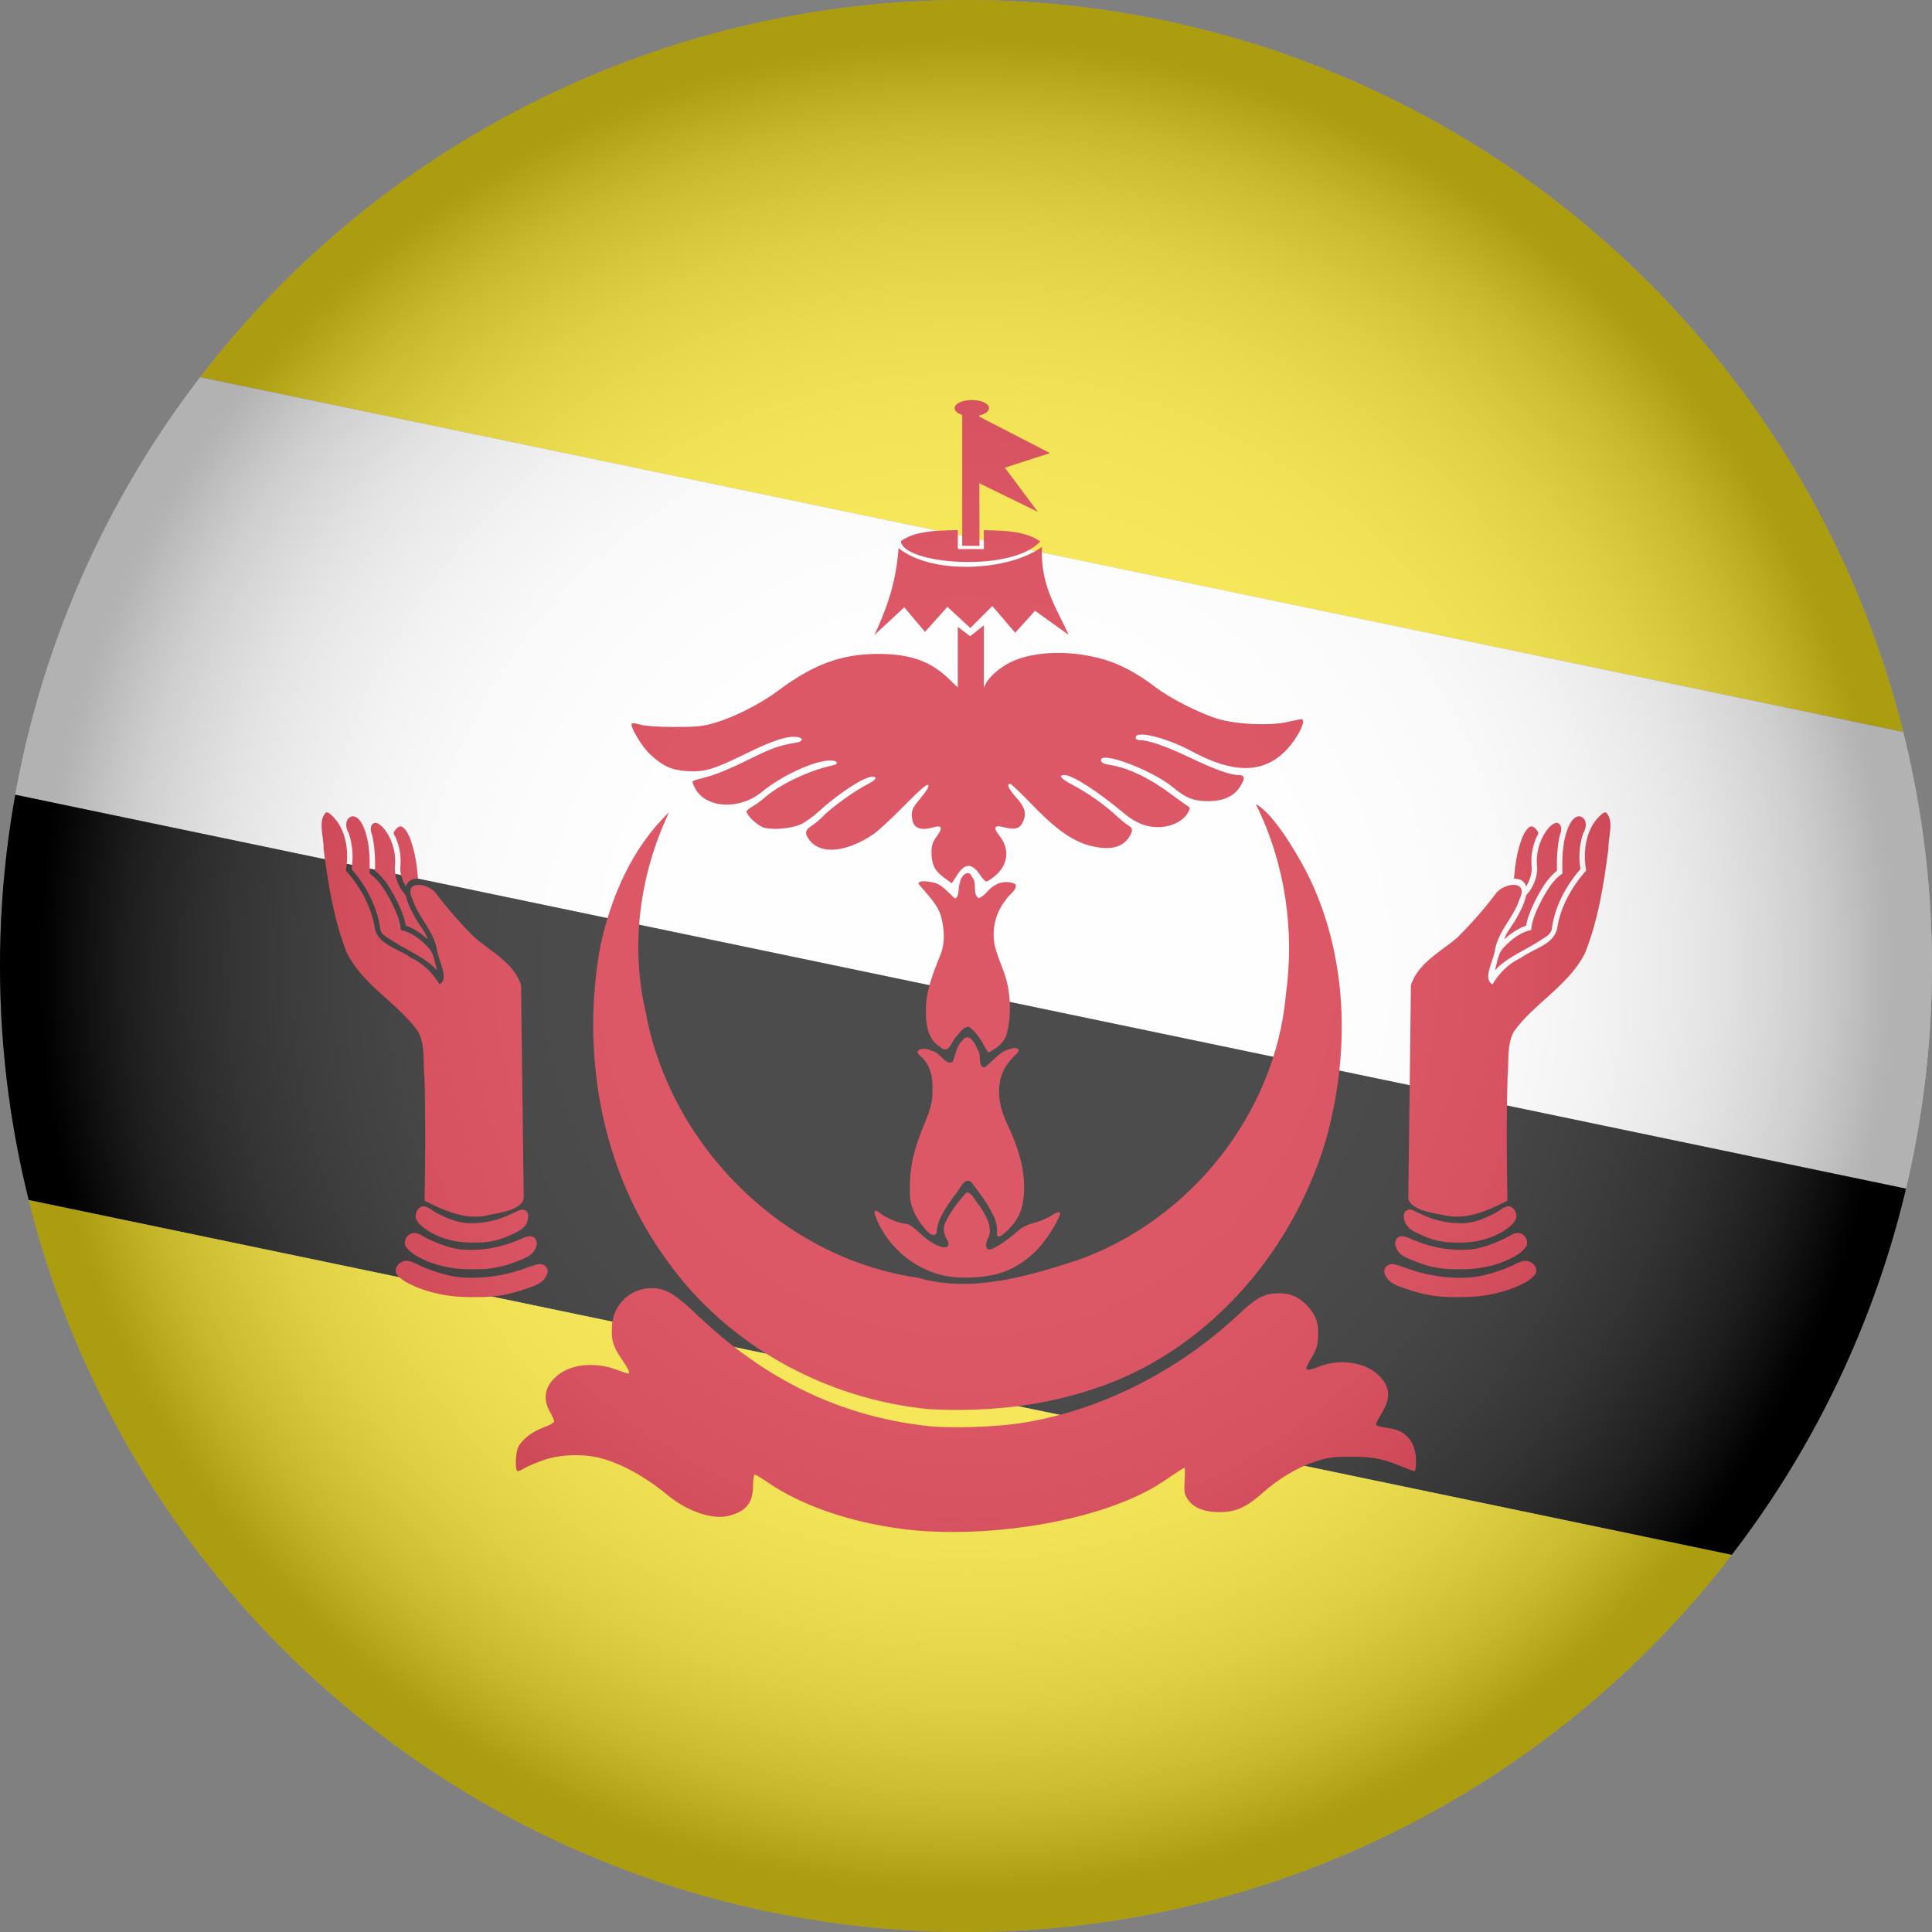
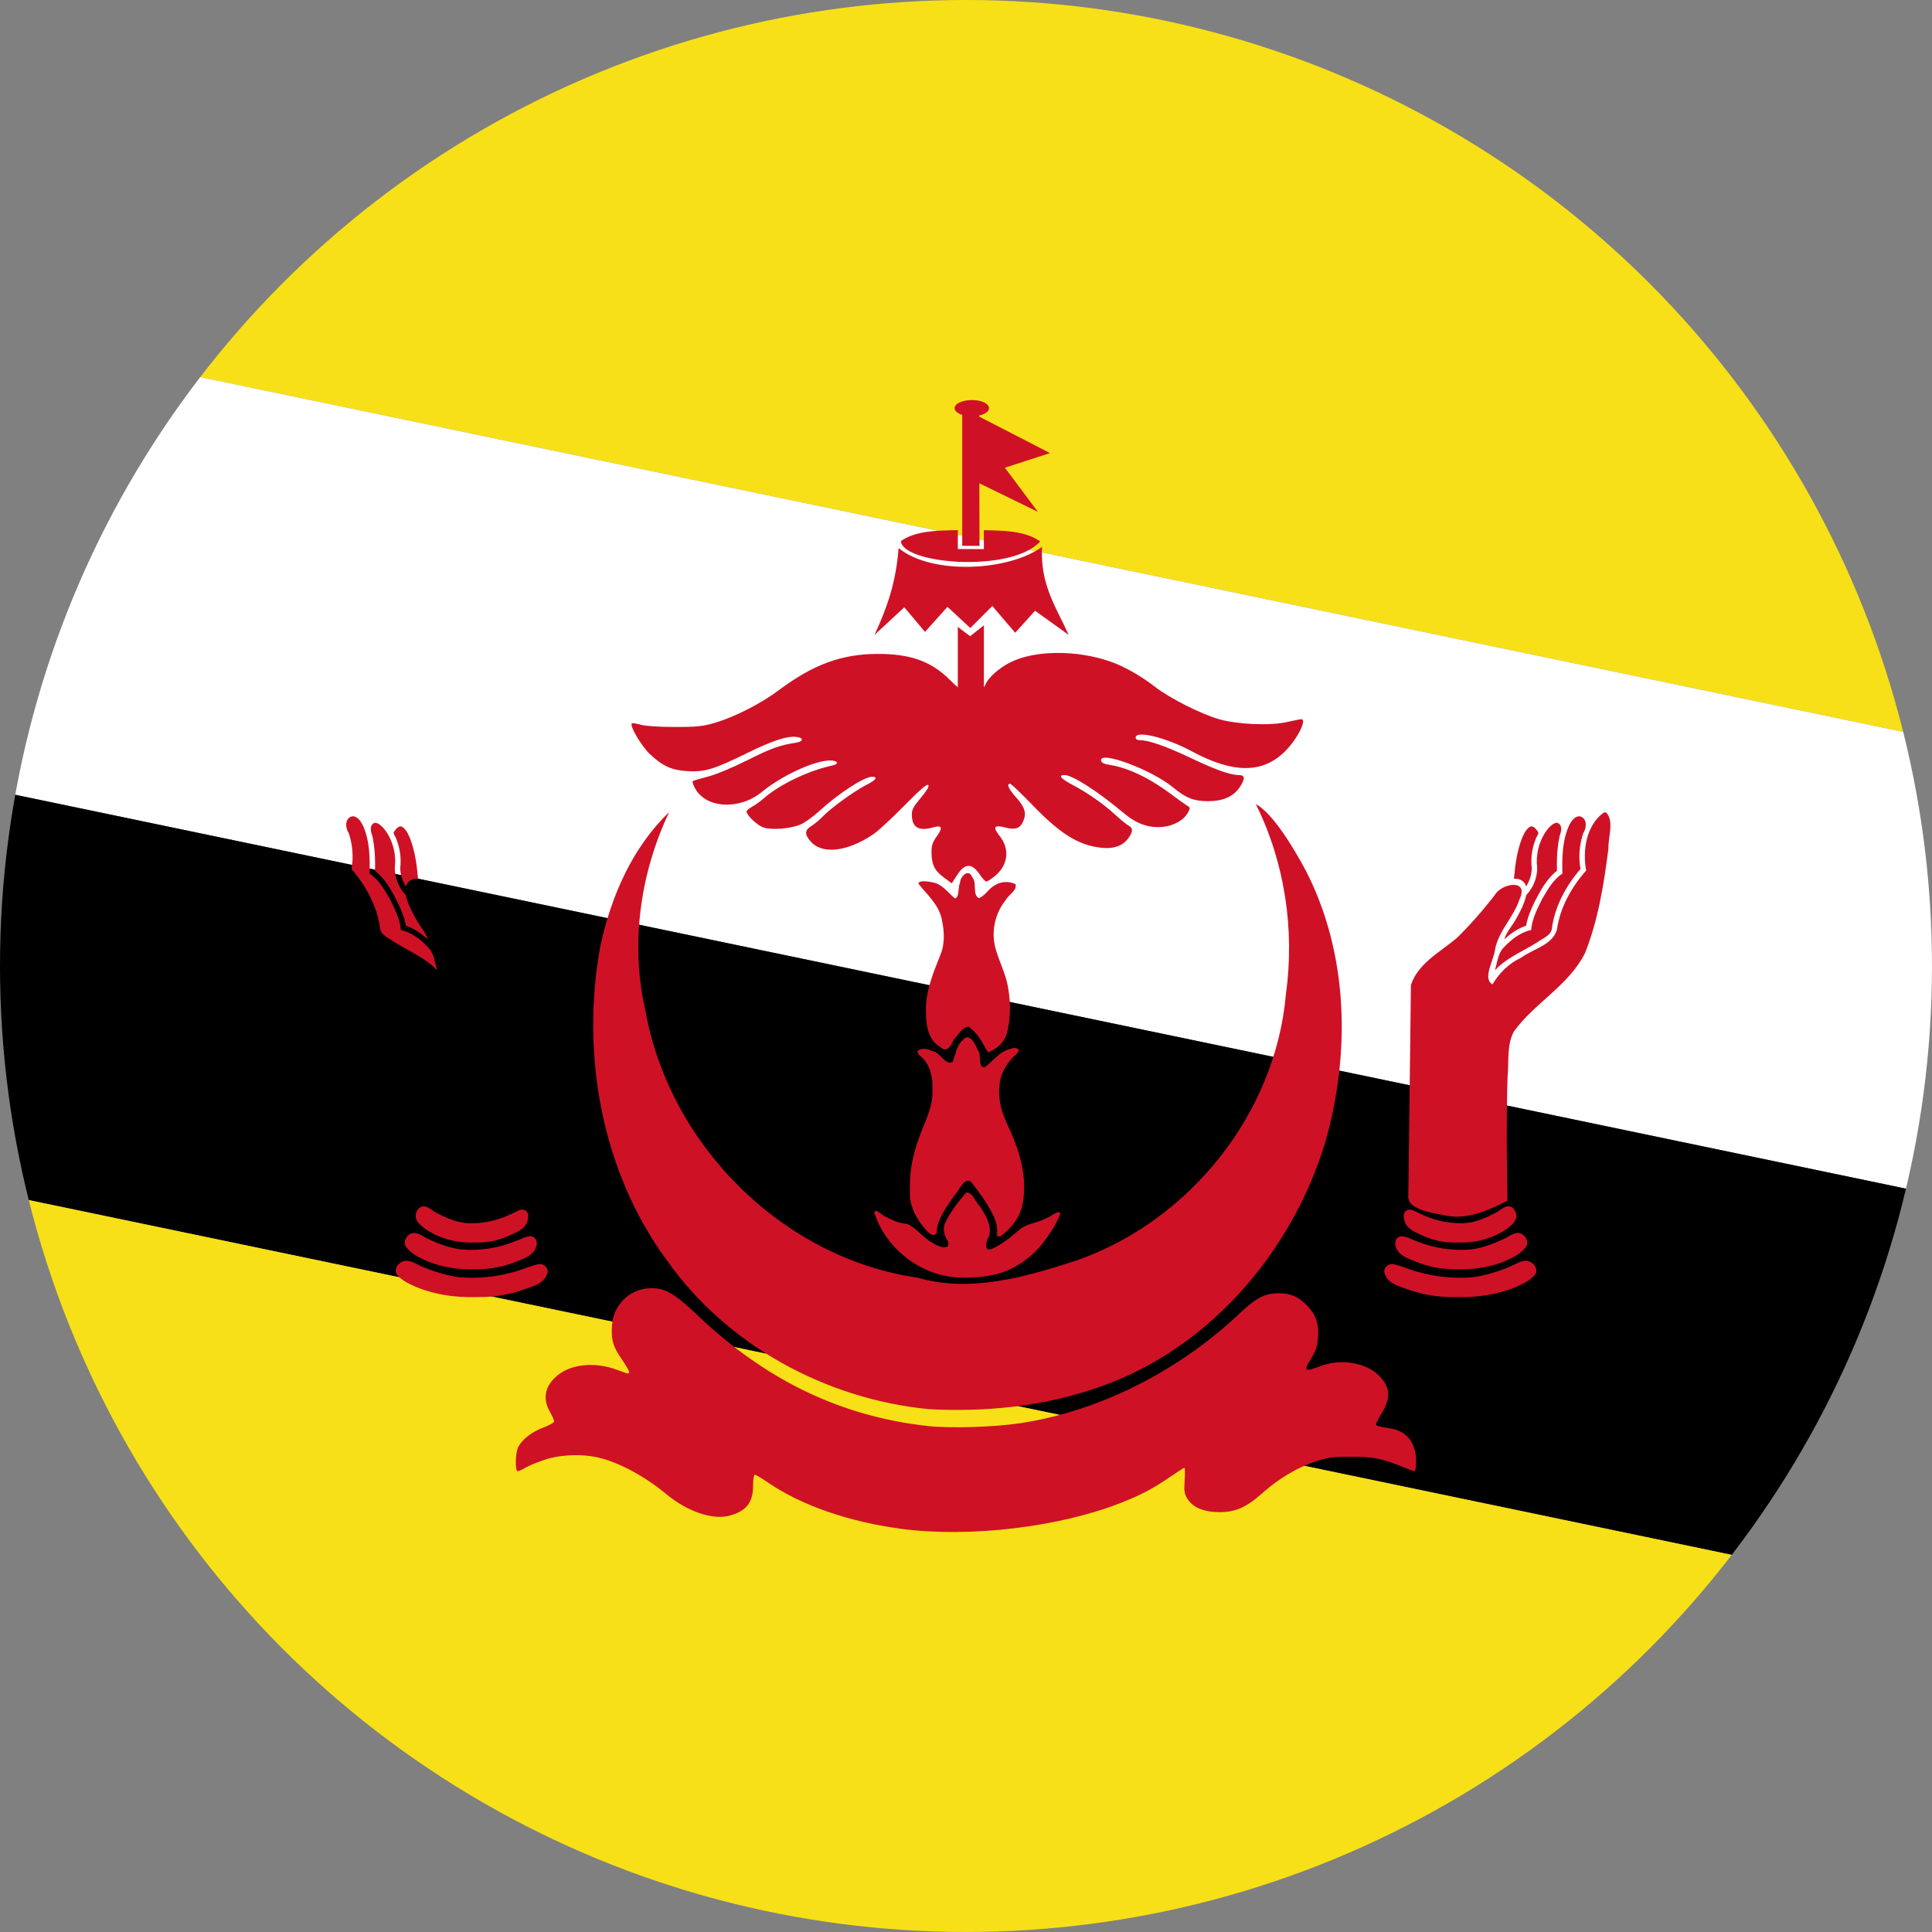
<svg xmlns="http://www.w3.org/2000/svg" viewBox="0 0 958.95 958.95">
  <rect x="0" y="0" width="958.95" height="958.95" fill="#808080" stroke="none" />
  <defs>
    <style>.cls-1{fill:#fff;}.cls-2{isolation:isolate;}.cls-3{fill:url(#radial-gradient);mix-blend-mode:multiply;opacity:.3;}.cls-4{fill:#f7e017;}.cls-5{clip-path:url(#clippath);}.cls-6{fill:none;}.cls-7{fill:#cf1126;}</style>
    <clipPath id="clippath">
      <circle class="cls-6" cx="479.47" cy="479.47" r="479.47" />
    </clipPath>
    <radialGradient id="radial-gradient" cx="479.47" cy="479.47" fx="479.47" fy="479.47" r="479.47" gradientUnits="userSpaceOnUse">
      <stop offset="0" stop-color="#fff" />
      <stop offset=".36" stop-color="#fdfdfd" />
      <stop offset=".48" stop-color="#f6f6f6" />
      <stop offset=".58" stop-color="#eaeaea" />
      <stop offset=".65" stop-color="#d9d9d9" />
      <stop offset=".71" stop-color="#c3c3c3" />
      <stop offset=".77" stop-color="#a8a8a8" />
      <stop offset=".82" stop-color="#878787" />
      <stop offset=".87" stop-color="#626262" />
      <stop offset=".91" stop-color="#373737" />
      <stop offset=".95" stop-color="#090909" />
      <stop offset=".96" stop-color="#000" />
    </radialGradient>
  </defs>
  <g class="cls-2">
    <g id="Layer_2">
      <g id="Layer_1-2">
        <g id="Brunei">
          <g class="cls-5">
            <g>
              <g>
                <polygon class="cls-4" points="-479.47 66.59 1438.42 466.16 1438.42 0 -479.47 0 -479.47 66.59" />
                <polygon class="cls-1" points="-479.47 66.59 1438.42 466.16 1438.42 692.57 -479.47 293.01 -479.47 66.59" />
                <polygon points="-479.47 293.01 1438.42 692.57 1438.42 892.36 -479.47 492.79 -479.47 293.01" />
                <polygon class="cls-4" points="1438.42 892.36 1438.42 958.95 -479.47 958.95 -479.47 492.79 1438.42 892.36" />
              </g>
              <g>
                <path class="cls-7" d="m447.16,758.8c-25.79-3.42-49.43-11.63-65.85-22.87-3.18-2.18-6.18-3.97-6.65-3.97s-.87,2.42-.87,5.42c0,8.48-3.41,12.76-11.99,14.98-8.2,2.13-20.72-2.17-30.87-10.59-10.51-8.72-22.64-15.38-32.91-18.05-8.46-2.21-19.69-1.85-27.8.87-3.77,1.27-8.06,3.05-9.55,3.97-1.48.92-3.14,1.66-3.68,1.66-1.44,0-1.24-9.12.27-12.04,1.98-3.82,6.87-7.59,12.57-9.67,2.88-1.05,5.23-2.4,5.23-3s-.97-2.8-2.16-4.86c-3.86-6.77-2.28-13.32,4.46-18.47,6.9-5.27,18.58-6.18,28.9-2.25,2.6.99,5.02,1.8,5.38,1.8,1.36,0,.53-1.9-3.21-7.35-4.32-6.31-5.17-9.43-4.63-16.94.69-9.51,8.44-17.29,17.94-17.98,7.75-.56,12.57,2.05,24.01,12.95,34.16,32.58,71.31,50.53,114.63,55.39,10.93,1.23,32.94.57,45.84-1.37,38.98-5.87,78.26-25.48,108.93-54.37,8.5-8,12.59-10.12,19.55-10.15,6.06-.03,10.31,1.93,14.65,6.73,3.96,4.4,5.3,8.56,4.87,15.24-.28,4.28-.97,6.38-3.52,10.52-3.76,6.11-3.12,6.67,4.32,3.8,10.04-3.92,22.42-2.1,29.09,4.24,5.87,5.58,6.43,11.16,1.86,18.73-1.66,2.77-3.02,5.37-3.02,5.78,0,.76,1.27,1.12,7.37,2.1,7.98,1.28,12.55,7.21,12.55,16.26,0,2.72-.33,4.93-.75,4.93s-3.42-1.11-6.71-2.46c-9.3-3.84-14.58-4.82-25.45-4.75-8.27.05-11.12.44-16.89,2.32-8.83,2.89-18.27,8.46-25.97,15.32-8.48,7.57-13.82,9.95-22.08,9.88-7.67-.08-12.92-2.3-15.69-6.69-1.48-2.34-1.69-3.77-1.33-9.07.24-3.45.19-6.27-.09-6.27s-3.28,1.89-6.65,4.22c-8.84,6.07-14.48,9.08-24.6,13.09-30.87,12.21-75.42,17.5-109.53,12.99h0Z" />
                <path class="cls-7" d="m461.28,699.46c-51.38-4.93-100.55-31.7-130.44-74.13-32.46-44.26-42.69-102.71-32.78-156.15,5.27-24.33,15.89-48.67,34.02-66-14.45,30.64-19.33,65.75-11.63,98.94,11.97,66.26,67.97,122.36,134.97,132.06,26.5,7.67,53.92-.43,79.24-8.65,55.85-19.68,98.4-72.7,103.59-131.96,4.44-32.07-.48-65.41-14.93-94.45,8.23,4.35,18.63,21.43,24.76,32.91,21.31,41.29,22.29,90.77,9.74,134.84-17.02,56.07-59.89,105.19-116.55,123.04-25.72,8.4-53.06,10.96-79.99,9.55h0Z" />
                <g id="hand">
                  <path class="cls-7" d="m202.47,625.85c-3.37-.53-7.08,2.79-5.81,6.26,2.43,3.51,6.61,5.22,10.39,6.9,9.05,3.63,18.88,5.04,28.6,4.8-3.35,0,1.15.03,2.4,0,7.69.02,15.34-1.36,22.57-3.97,4.02-1.41,9.14-2.7,10.79-7.14,1.61-2.9-1.31-5.79-4.24-5.21-4.09.89-7.92,2.75-11.97,3.81-8.75,2.47-17.97,3.42-27.04,2.68-6.63-.81-13.06-2.93-19.19-5.52-2.13-.94-4.12-2.31-6.48-2.6h0Z" />
                  <path class="cls-7" d="m206.21,612.02c-3.4-.51-6.34,3.41-4.92,6.54,2.62,3.79,7.02,5.81,11.13,7.59,7.15,2.86,14.92,4.06,22.61,3.83-2.92,0,1,.03,2.08,0,6.54,0,13.04-1.28,19.08-3.77,3.69-1.44,8.22-2.83,9.75-6.9,1.19-2.23.28-5.48-2.53-5.66-2.57-.13-4.79,1.51-7.16,2.24-8.64,3.57-18.14,5.09-27.46,4.28-5.8-.75-11.35-2.89-16.61-5.37-1.98-.95-3.76-2.44-5.98-2.79h0Z" />
                  <path class="cls-7" d="m210.81,598.77c-2.92-.35-4.93,2.94-4.43,5.57.44,2.31,2.51,3.86,4.22,5.28,7.1,5.19,16.09,7.4,24.81,7.11-3.38-.01,4.54.06,2.12,0,5.52-.02,10.97-1.37,15.94-3.76,3.31-1.44,7.21-3.11,8.32-6.9.53-1.76.87-4.3-1.12-5.29-2.08-1.16-4.15.63-6.05,1.35-6.38,3.25-13.49,5.05-20.65,5.02-6.19.21-12.03-2.4-17.4-5.2-1.95-.99-3.56-2.72-5.76-3.17h0Z" />
-                   <path class="cls-7" d="m161.86,403.16c-4.34,4.34-1.03,12.35-1.26,18.04,2.25,17.52,5.04,35.27,11.58,51.77,8.01,16.12,25.03,24.74,35.34,38.98,3.69,6.87,2.38,15.12,3.15,22.63.61,20.47.42,40.95.06,61.41,9.24,4.64,19.28,9.3,29.91,7.52,6.3-1.51,18-2.44,19.31-8.72-.51-35.29-.84-70.6-1.31-105.89-3.58-10.81-14.59-16.41-22.81-23.33-6.79-6.69-13.11-13.9-18.9-21.44-3.49-5.88-17.14-8-12.2,2.23,2.89,8.86,10.28,15.46,12.13,24.78.4,5.1,6.5,14.49,1.3,17.47-3.31-5.62-8.1-10.41-14.23-13.26-5.9-4.4-15.66-6.23-17.79-14.01-1.56-11.03-7.21-21.02-14.5-29.28,1.88-9.9,0-22.29-8.56-28.62l-1.23-.28h0s0,0,0,0Z" />
                  <path class="cls-7" d="m175.06,405.14c-3.95.64-3.81,5.67-1.99,8.31,1.94,5.71,2.47,11.91,1.42,17.86,7.02,8.21,12.45,18.04,14.09,28.82.04,4.05,4.31,5.4,7.07,7.4,6.49,4.13,13.78,7.13,19.56,12.3,1.22,1.3,2.13,2.7,1.27.05-.9-3.39-1.37-7.14-4.02-9.7-3.64-3.91-8.19-7.41-13.5-8.6-.44-5.48-3.05-10.51-5.46-15.36-2.67-4.63-5.46-9.6-10.04-12.6.18-8.12.05-16.64-3.44-24.14-1.02-1.93-2.53-4.21-4.95-4.33h0Z" />
                  <path class="cls-7" d="m186.1,408.38c-2.75.82-2.22,4.21-1.35,6.28,1.32,5.75,1.52,11.68,1.42,17.56,5.05,4,8.21,9.79,11.08,15.43,1.8,3.77,3.51,7.66,4.2,11.81,4.1,1.36,7.68,3.92,10.88,6.76-1.27-3.84-4.1-6.81-6-10.31-2.07-3.65-4.04-7.45-4.92-11.58-3.94-4.21-6.11-10.16-5.25-15.92.18-6.36-1.88-12.93-6.13-17.73-1.07-1.06-2.35-2.22-3.93-2.3h0Z" />
                  <path class="cls-7" d="m198.66,410.18c-1.49.26-2.4,1.69-3.21,2.85-.31,1.16,1.12,2.41,1.34,3.68,1.75,4.38,2.41,9.19,1.89,13.89-.12,3.33,1.08,6.59,2.78,9.41.49-2.08,2.42-3.58,4.51-3.78.76-.13,1.88.25,1.44-.91-.53-6.37-1.5-12.78-3.73-18.8-.86-2.15-1.84-4.41-3.71-5.89-.38-.27-.83-.5-1.31-.43h0Z" />
                </g>
                <g id="hand-2">
                  <path class="cls-7" d="m756.48,625.85c3.37-.53,7.08,2.79,5.81,6.26-2.43,3.51-6.61,5.22-10.39,6.9-9.05,3.63-18.88,5.04-28.6,4.8,3.35,0-1.15.03-2.4,0-7.69.02-15.34-1.36-22.57-3.97-4.02-1.41-9.14-2.7-10.79-7.14-1.61-2.9,1.31-5.79,4.24-5.21,4.09.89,7.92,2.75,11.97,3.81,8.75,2.47,17.97,3.42,27.04,2.68,6.63-.81,13.06-2.93,19.19-5.52,2.13-.94,4.12-2.31,6.48-2.6h0Z" />
                  <path class="cls-7" d="m752.73,612.02c3.4-.51,6.34,3.41,4.92,6.54-2.62,3.79-7.02,5.81-11.13,7.59-7.15,2.86-14.92,4.06-22.61,3.83,2.92,0-1,.03-2.08,0-6.54,0-13.04-1.28-19.08-3.77-3.69-1.44-8.22-2.83-9.75-6.9-1.19-2.23-.28-5.48,2.53-5.66,2.57-.13,4.79,1.51,7.16,2.24,8.64,3.57,18.14,5.09,27.46,4.28,5.8-.75,11.35-2.89,16.61-5.37,1.98-.95,3.76-2.44,5.98-2.79h0Z" />
                  <path class="cls-7" d="m748.14,598.77c2.92-.35,4.93,2.94,4.43,5.57-.44,2.31-2.51,3.86-4.22,5.28-7.1,5.19-16.09,7.4-24.81,7.11,3.38-.01-4.54.06-2.12,0-5.52-.02-10.97-1.37-15.94-3.76-3.31-1.44-7.21-3.11-8.32-6.9-.53-1.76-.87-4.3,1.12-5.29,2.08-1.16,4.15.63,6.05,1.35,6.38,3.25,13.49,5.05,20.65,5.02,6.19.21,12.03-2.4,17.4-5.2,1.95-.99,3.56-2.72,5.76-3.17h0Z" />
                  <path class="cls-7" d="m797.09,403.16c4.34,4.34,1.03,12.35,1.26,18.04-2.25,17.52-5.04,35.27-11.58,51.77-8.01,16.12-25.03,24.74-35.34,38.98-3.69,6.87-2.38,15.12-3.15,22.63-.61,20.47-.42,40.95-.06,61.41-9.24,4.64-19.28,9.3-29.91,7.52-6.3-1.51-18-2.44-19.31-8.72.51-35.29.84-70.6,1.31-105.89,3.58-10.81,14.59-16.41,22.81-23.33,6.79-6.69,13.11-13.9,18.9-21.44,3.49-5.88,17.14-8,12.2,2.23-2.89,8.86-10.28,15.46-12.13,24.78-.4,5.1-6.5,14.49-1.3,17.47,3.31-5.62,8.1-10.41,14.23-13.26,5.9-4.4,15.66-6.23,17.79-14.01,1.56-11.03,7.21-21.02,14.5-29.28-1.88-9.9,0-22.29,8.56-28.62l1.23-.28h0s0,0,0,0Z" />
                  <path class="cls-7" d="m783.89,405.14c3.95.64,3.81,5.67,1.99,8.31-1.94,5.71-2.47,11.91-1.42,17.86-7.02,8.21-12.45,18.04-14.09,28.82-.04,4.05-4.31,5.4-7.07,7.4-6.49,4.13-13.78,7.13-19.56,12.3-1.22,1.3-2.13,2.7-1.27.05.9-3.39,1.37-7.14,4.02-9.7,3.64-3.91,8.19-7.41,13.5-8.6.44-5.48,3.05-10.51,5.46-15.36,2.67-4.63,5.46-9.6,10.04-12.6-.18-8.12-.05-16.64,3.44-24.14,1.02-1.93,2.53-4.21,4.95-4.33h0Z" />
                  <path class="cls-7" d="m772.85,408.38c2.75.82,2.22,4.21,1.35,6.28-1.32,5.75-1.52,11.68-1.42,17.56-5.05,4-8.21,9.79-11.08,15.43-1.8,3.77-3.51,7.66-4.2,11.81-4.1,1.36-7.68,3.92-10.88,6.76,1.27-3.84,4.1-6.81,6-10.31,2.07-3.65,4.04-7.45,4.92-11.58,3.94-4.21,6.11-10.16,5.25-15.92-.18-6.36,1.88-12.93,6.13-17.73,1.07-1.06,2.35-2.22,3.93-2.3h0Z" />
                  <path class="cls-7" d="m760.29,410.18c1.49.26,2.4,1.69,3.21,2.85.31,1.16-1.12,2.41-1.34,3.68-1.75,4.38-2.41,9.19-1.89,13.89.12,3.33-1.08,6.59-2.78,9.41-.49-2.08-2.42-3.58-4.51-3.78-.76-.13-1.88.25-1.44-.91.53-6.37,1.5-12.78,3.73-18.8.86-2.15,1.84-4.41,3.71-5.89.38-.27.83-.5,1.31-.43h0Z" />
                </g>
                <path class="cls-7" d="m473.71,633.95c-17.97-1.71-34.19-14.81-39.73-31.96.3-2.96,3.98,1.65,5.72,1.96,3.26,1.81,6.79,3.3,10.55,3.53,4.74,2.04,7.67,6.71,12.19,9.14,2.1,1.64,9.53,4.85,8.15-.35-1.74-2.72-2.94-6.16-1.44-9.27,2.52-5.53,6.4-10.34,10.3-14.95,2.87-.96,4.79,4.7,6.84,6.6,2.84,4.37,6.26,9.7,4.59,15.12-1.62,2.01-2.69,8.05,1.65,6.02,5.36-2.36,9.74-6.32,14.19-10.01,3.89-2.71,8.86-2.91,12.94-5.29,1.89-.48,5.82-4.25,6.64-2.16-2.23,5.98-5.97,11.33-9.97,16.26-6.47,7.39-15.23,12.95-25.02,14.52-5.79,1.06-11.73,1.28-17.59.84h0Z" />
                <path class="cls-7" d="m494.83,612.96c.4-3.61-.43-7.29-2.27-10.57-2.83-5.76-6.82-10.88-10.72-15.93-3.67-2.15-5.71,4.87-8.15,6.89-3.8,5.7-8.58,11.53-8.81,18.69-2.14,3.33-6.13-2.72-7.85-4.71-3.29-4.65-5.77-10.15-5.37-15.97-.39-9.37,1.41-18.7,4.82-27.41,2.58-7.44,6.76-14.66,6.33-22.78.3-6.11-.94-12.86-5.9-16.97-4.71-3.7,3.05-4.48,5.52-2.57,4.22.28,6.5,7.26,10.36,5.53,1.54-3.64,1.84-7.99,5.01-10.83,3.11-4.26,6.36,1.81,7.42,4.65,2.19,2.49-.12,8.67,3.44,8.83,4.27-2.99,7.32-8.02,12.78-9.12,2.21-1.26,6-.17,3.08,2.38-4.04,3.79-7.49,8.52-8.23,14.16-1.24,7.07.53,14.24,3.61,20.6,5.92,12.51,10.5,26.63,7.51,40.55-1.39,6.19-5.59,11.51-10.7,15.1-.65.39-1.66.36-1.88-.53h0Z" />
                <path class="cls-7" d="m488.44,518.94c-1.94-3.49-4.29-6.94-7.56-9.32-3.17,0-5.13,3.99-7.28,6.09-1.51,2.81-3.35,7.51-7.07,3.84-5.92-3.45-6.97-11.02-6.93-17.26-.37-10.11,3.7-19.54,7.32-28.75,2.3-5.76,1.73-12.25.33-18.16-1.77-6.78-7.21-11.48-11.4-16.77.29-2.05,5.64-.93,7.66-.54,4.47,1.13,7.15,5.09,10.48,7.89,2.37-.72,1.4-5.51,2.51-7.77.08-3.17,4.31-7.36,6.05-2.81,2.61,2.89-.08,8.61,3.29,10.41,3.21-1.19,4.8-4.7,7.81-6.29,2.97-2.02,7.16-2.25,10.36-.66,1.13,2.95-3.52,5.4-4.86,7.96-5.4,6.67-7.29,15.86-4.98,24.12,1.83,6.48,5.08,12.53,6.2,19.22,1.35,7.53,1.3,15.44-.64,22.85-1.16,4.5-5.06,7.51-9.09,9.38-.99-.92-1.52-2.28-2.19-3.44h0Z" />
                <path class="cls-7" d="m468.3,435.38c-4.48-3.28-5.95-6.41-5.95-12.6,0-3.17.59-4.89,2.68-7.76,3.08-4.26,2.52-5.61-1.84-4.36-7.01,2.01-10.35.17-10.59-5.79-.11-2.92.51-4.16,4.44-8.87,3.14-3.78,4.29-5.77,3.66-6.39-.61-.61-4.33,2.61-11.96,10.38-6.09,6.19-12.93,12.52-15.21,14.06-13.11,8.84-25.63,10.22-31.34,3.41-2.93-3.48-2.77-5.43.61-7.54,1.56-.96,4.18-3.17,5.85-4.91,3.93-4.09,15.64-12.53,21.44-15.46,4.71-2.38,5.83-4,2.77-4-3.97,0-16.7,8.28-26.36,17.15-2.84,2.62-6.93,5.54-9.07,6.49-4.82,2.13-14.29,2.92-18.5,1.53-2.97-.99-8.39-6.1-8.39-7.92,0-.48,1.24-1.54,2.74-2.36,1.51-.8,4.21-2.76,5.99-4.32,7.72-6.78,22.36-13.76,33.98-16.2,3.69-.77,2.33-2.64-1.78-2.45-7.98.35-23.81,7.76-33.27,15.57-11.08,9.14-27.8,8.27-33.18-1.72-.93-1.72-1.48-3.33-1.21-3.58.25-.25,3.54-1.24,7.31-2.2,4.08-1.03,12.15-4.37,19.86-8.22,12.13-6.05,15.73-7.34,24.08-8.68,3.76-.6,3.96-2.44.31-2.86-4.7-.56-11.91,1.8-24.64,8.06-16.36,8.04-20.94,9.43-29.55,8.92-7.86-.48-12.29-2.49-18.67-8.52-4.17-3.96-10.08-14-8.92-15.16.28-.28,2.2,0,4.26.6,2.29.68,8.86,1.13,16.77,1.15,11.07.03,14.01-.27,19.91-1.97,9.87-2.85,22.99-9.52,31.96-16.22,17.17-12.84,31.17-17.99,49.01-18.07,16.48-.07,26.96,3.74,36.24,13.16,3.14,3.18,5.82,5.25,6.26,4.81.41-.41.87-5.98,1-12.37,0,0,4.85-.47,5.87.89,0,10.38.12,11.19,1.62,11.19.99,0,2.04-1.01,2.69-2.58,1.41-3.4,6.63-8.04,12.21-10.87,12.05-6.11,32.91-6.3,49.67-.45,7.06,2.48,14.89,6.9,22.35,12.65,7.49,5.75,22.79,13.45,31.83,16.02,9.15,2.6,25.28,3.25,33.55,1.37,3.41-.77,6.61-1.41,7.11-1.41,3.05,0-2.14,10.16-8.24,16.12-11.15,10.89-25.65,10.84-46.06-.16-12.72-6.85-27.93-10.59-27.93-6.86,0,.77.8,1.29,1.98,1.29,4.42,0,12.96,2.97,24.87,8.62,12.88,6.13,20.11,8.71,24.4,8.71,3.12,0,3.21,1.93.31,6.19-3.08,4.54-8.3,6.79-15.68,6.78-7.05-.03-10.96-1.57-17.26-6.81-10.54-8.76-36.79-18.54-35.77-13.32.2,1.04,1.47,1.68,4.17,2.09,9.14,1.4,19.86,6.51,30.83,14.73,3.38,2.54,6.9,5.05,7.79,5.58,1.51.88,1.53,1.15.35,3.37-1.97,3.68-6.94,6.53-12.32,7.09-6.97.72-13.03-1.36-19.3-6.61-13.24-11.08-25.72-19.1-29.71-19.1-3.26,0-1.8,1.8,3.96,4.85,7.57,4.01,15.34,9.43,21.07,14.69,2.7,2.5,5.75,4.98,6.77,5.53,2.4,1.28,2.3,3.16-.33,6.61-2.69,3.52-7.14,5.06-12.91,4.45-11.51-1.21-20.48-6.77-34.59-21.4-5.51-5.71-10.43-10.39-10.93-10.39-1.88,0-.77,2.54,2.86,6.62,4.5,5.03,5.37,7.87,3.66,11.96-1.51,3.62-4.01,4.46-9.15,3.08-5.26-1.43-6.09-.13-2.64,4.16,5.14,6.41,4.38,14.25-1.92,19.65-1.96,1.66-4.01,3.04-4.57,3.04s-1.93-1.43-3.09-3.17c-4.05-6.15-7.61-6.11-11.55.11-1.37,2.17-2.53,3.93-2.57,3.92-.05-.01-1.9-1.35-4.1-2.97h0Z" />
                <path class="cls-7" d="m488.36,310.37l-6.83,5.41-6.13-4.62v36.95l12.96.16v-37.89Z" />
                <path class="cls-7" d="m446.03,272.04c-1.36,17.46-5.79,29.65-11.96,43.09l14.78-13.7,10.28,12.21,11.13-12.43,11.36,10.5,10.92-10.92,11.35,13.28,9.86-10.92,16.7,11.99c-6.06-13.44-14.26-24.83-13.24-43.74-16.18,12.03-54.63,14.2-71.19.65h0Z" />
                <path class="cls-7" d="m475.41,263.13c-5.94.11-12.2.19-17.83,1.29-3.9.77-7.45,2.04-10.4,4.13.48,11.36,54.61,16.1,69.12.21-3.05-2.22-6.78-3.54-10.88-4.34-5.42-1.05-11.41-1.16-17.1-1.25,0,3.12.03,6.25.03,9.38l-12.93-.04v-9.38h0Z" />
                <path class="cls-7" d="m486,205.07l-8.4.07v65.77l8.58.04-.17-65.87Z" />
                <path class="cls-7" d="m485.99,206.76l-3.21,31.49,32.39,15.82-16.4-21.92,22.39-7.26-35.17-18.13Z" />
                <path class="cls-7" d="m482.38,198.56c-4.91,0-8.55,1.84-8.55,4.02s3.64,4.04,8.55,4.04,8.52-1.85,8.52-4.04-3.61-4.02-8.52-4.02Z" />
              </g>
            </g>
-             <circle class="cls-3" cx="479.47" cy="479.47" r="479.47" />
          </g>
        </g>
      </g>
    </g>
  </g>
</svg>